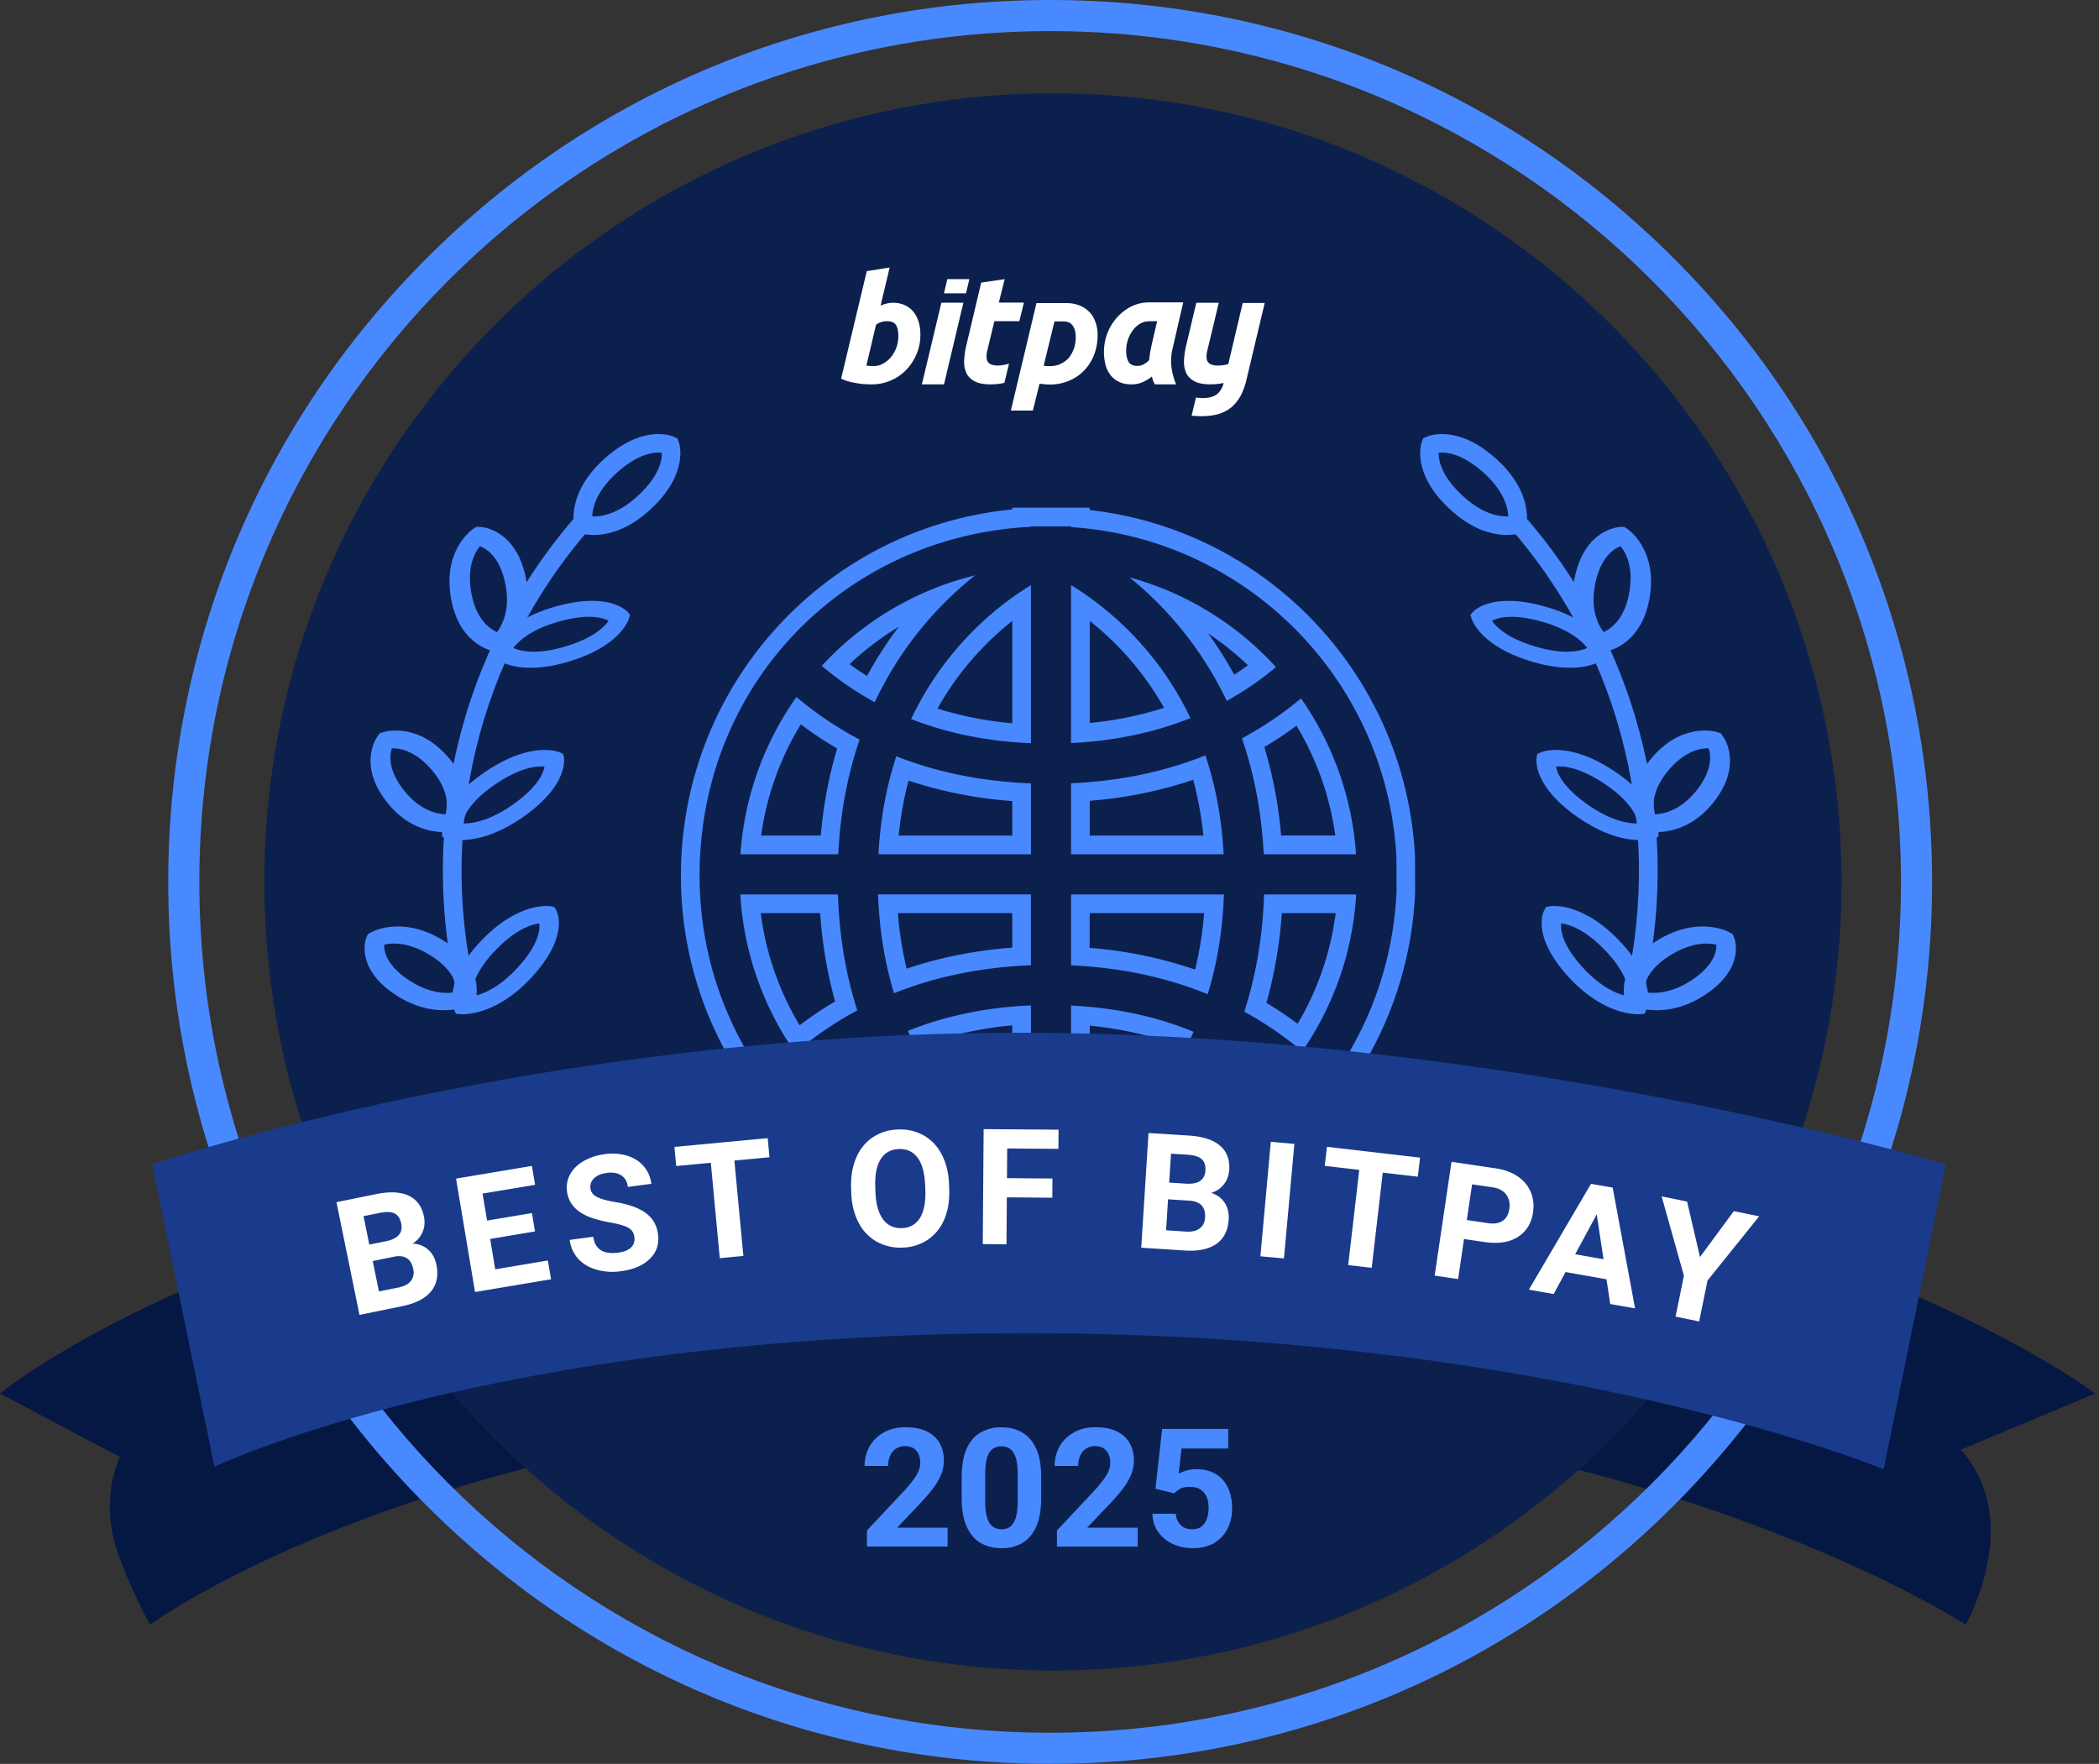
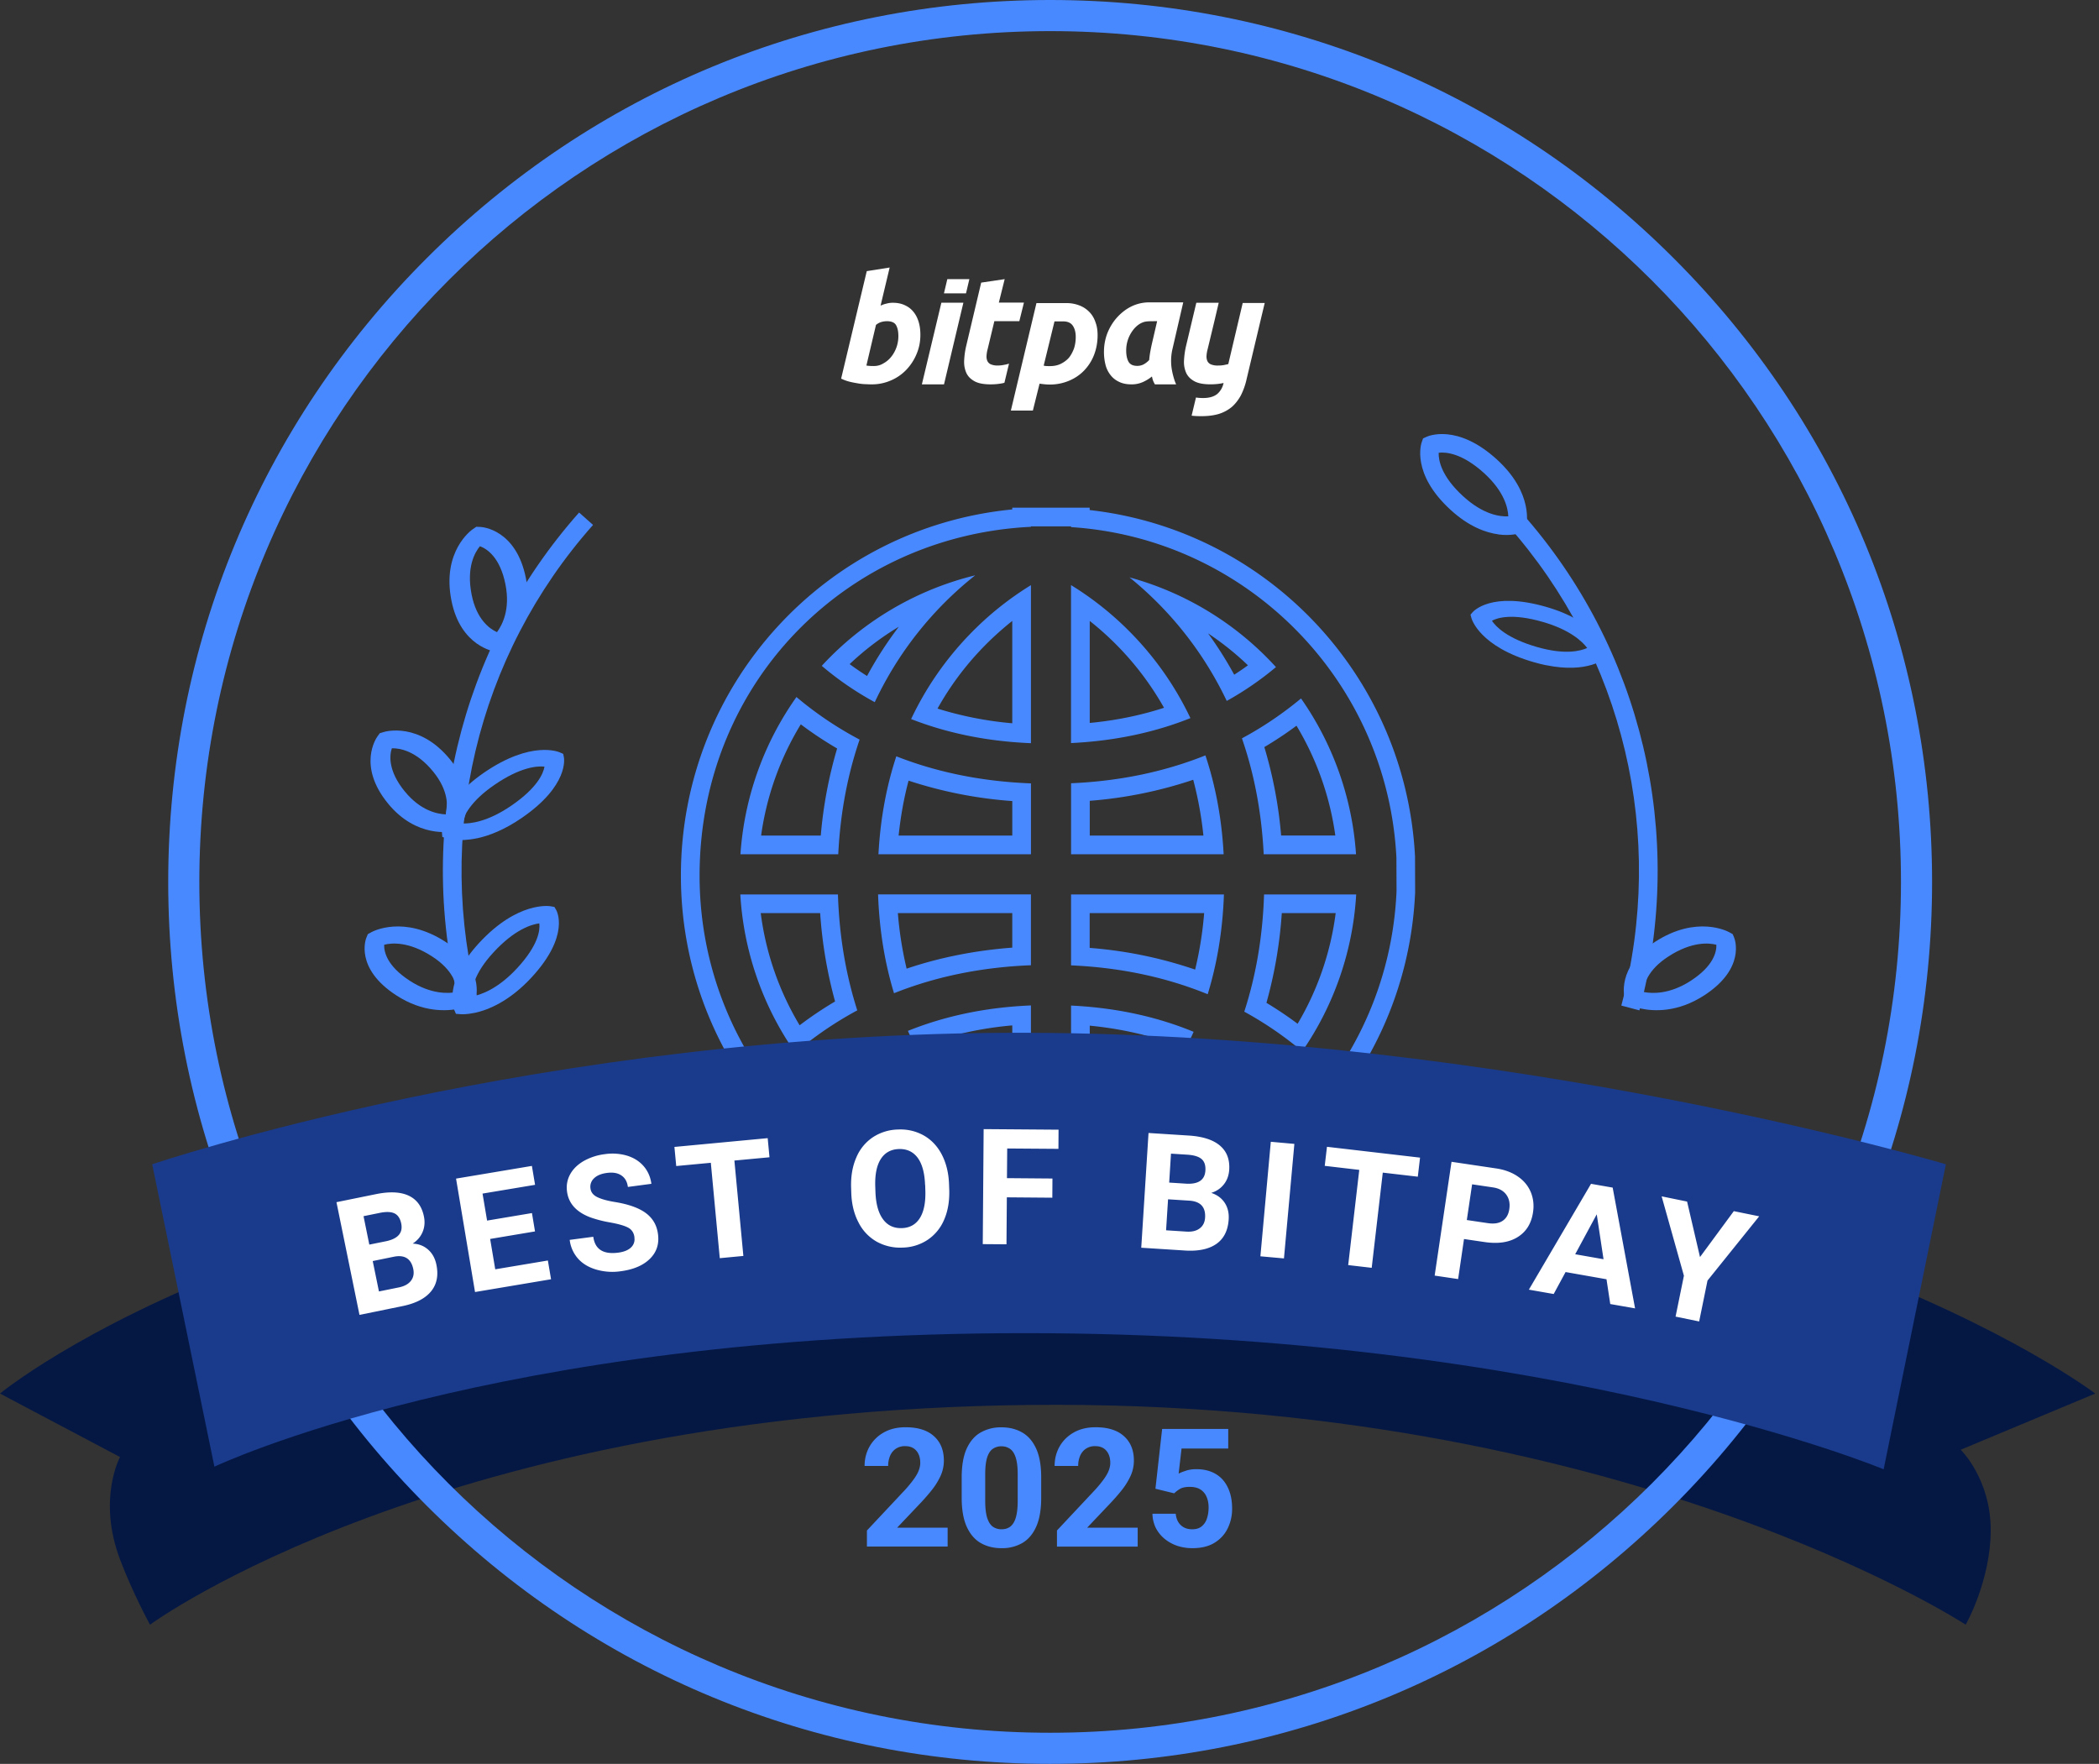
<svg xmlns="http://www.w3.org/2000/svg" width="119" height="100" fill="none">
  <rect width="100%" height="100%" fill="#333333" stroke="none" />
  <path fill="#051844" d="m0 79.006 6.804 3.598s-1.294 2.377 0 5.806c.723 1.915 1.7 3.7 1.7 3.7s16.448-12.102 49.912-12.459c33.464-.356 53.027 12.459 53.027 12.459s1.418-2.48 1.418-5.372c0-2.893-1.701-4.547-1.701-4.547l7.627-3.185s-19.535-14.928-60.37-14.758C17.583 64.416 0 79.005 0 79.005Z" />
  <path fill="#4989FF" d="M59.537 1.764c26.639 0 48.236 21.598 48.236 48.236 0 26.638-21.597 48.236-48.236 48.236C32.9 98.236 11.301 76.642 11.301 50c0-26.642 21.598-48.236 48.236-48.236Zm0-1.764C46.183 0 33.625 5.2 24.183 14.646 14.74 24.087 9.537 36.645 9.537 50s5.2 25.912 14.646 35.355c9.442 9.442 22 14.645 35.354 14.645 13.355 0 25.912-5.2 35.355-14.645 9.442-9.443 14.645-22 14.645-35.355 0-13.355-5.199-25.912-14.645-35.355C85.449 5.2 72.895 0 59.537 0Z" />
-   <path fill="#0C204E" d="M59.696 94.709c24.692 0 44.709-20.017 44.709-44.709 0-24.692-20.017-44.709-44.709-44.709-24.692 0-44.709 20.017-44.709 44.709 0 24.692 20.017 44.709 44.71 44.709Z" />
+   <path fill="#0C204E" d="M59.696 94.709Z" />
  <path fill="#4989FF" d="M53.725 87.68H49.15v-.91l2.157-2.3a7.15 7.15 0 0 0 .513-.628c.128-.18.218-.342.27-.485.055-.147.083-.286.083-.417 0-.293-.075-.525-.225-.696-.146-.171-.357-.257-.632-.257a.914.914 0 0 0-.527.147.91.91 0 0 0-.325.398 1.43 1.43 0 0 0-.11.578h-1.337c0-.4.093-.767.28-1.1a2.1 2.1 0 0 1 .806-.797c.348-.198.76-.297 1.236-.297.703 0 1.24.169 1.612.508.373.336.56.797.56 1.383 0 .3-.062.587-.184.861a3.945 3.945 0 0 1-.513.825c-.22.278-.48.57-.779.88l-1.172 1.236h2.862v1.072Zm5.304-2.761c0 .668-.094 1.213-.283 1.635-.187.418-.45.727-.788.925a2.288 2.288 0 0 1-1.173.293c-.449 0-.844-.097-1.186-.293-.34-.198-.603-.507-.792-.925-.19-.422-.285-.967-.285-1.635v-1.16c0-.668.094-1.21.28-1.625.19-.418.453-.725.792-.92a2.324 2.324 0 0 1 1.182-.294c.446 0 .838.098 1.177.293.34.196.603.503.793.92.189.416.283.958.283 1.627v1.159Zm-1.332-1.347c0-.39-.037-.7-.11-.93-.074-.232-.179-.397-.316-.494a.813.813 0 0 0-.495-.151.82.82 0 0 0-.5.15c-.137.098-.242.263-.315.495-.07.23-.106.54-.106.93v1.525c0 .397.037.713.11.949.074.232.179.4.316.503a.84.84 0 0 0 .504.151c.193 0 .356-.05.49-.15.138-.105.242-.272.312-.504.073-.236.11-.552.11-.949v-1.525Zm6.802 4.109h-4.576v-.912l2.157-2.3a7.15 7.15 0 0 0 .513-.627c.128-.18.218-.342.27-.485.055-.147.083-.286.083-.417 0-.293-.075-.525-.225-.696-.146-.171-.357-.257-.632-.257a.914.914 0 0 0-.526.147.91.91 0 0 0-.326.398 1.43 1.43 0 0 0-.11.578H59.79c0-.4.093-.767.28-1.1.189-.333.457-.598.805-.797.349-.198.76-.297 1.237-.297.702 0 1.24.169 1.612.508.373.336.56.797.56 1.383 0 .3-.062.587-.184.861a3.953 3.953 0 0 1-.513.825c-.22.278-.48.57-.779.88l-1.172 1.236h2.863v1.072Zm1.007-3.28.38-3.39h3.747v1.11h-2.647l-.165 1.424c.091-.05.224-.103.398-.16.177-.062.377-.092.6-.092.43 0 .797.09 1.1.27.302.177.532.433.691.77.162.332.243.734.243 1.204 0 .394-.082.762-.247 1.104-.162.339-.41.612-.742.82-.333.207-.755.311-1.265.311-.29 0-.57-.043-.838-.128a2.305 2.305 0 0 1-.714-.385 1.943 1.943 0 0 1-.509-.614 1.887 1.887 0 0 1-.201-.824h1.319c.027.275.123.49.288.646.165.156.38.234.646.234.223 0 .402-.055.536-.165a.92.92 0 0 0 .298-.445c.064-.189.096-.398.096-.627 0-.235-.04-.44-.12-.614a.891.891 0 0 0-.347-.408c-.156-.097-.356-.146-.6-.146-.241 0-.426.038-.554.114-.129.077-.239.16-.33.252l-1.063-.26Zm-4.783-54.56v.043c9.976.645 17.933 8.705 18.445 18.733v.011l.007 1.884v.01c-.452 10.462-9.005 18.822-19.534 18.931h-.212c-10.917 0-19.767-8.867-19.767-19.806 0-10.938 8.324-19.27 18.786-19.78v-.026h2.275Zm-11.128 9.965a20.042 20.042 0 0 1 5.693-7.189 17.472 17.472 0 0 0-8.699 5.133 17.656 17.656 0 0 0 3.006 2.06m19.95-.07a17.78 17.78 0 0 0 2.794-1.92 17.457 17.457 0 0 0-8.303-5.086 20.155 20.155 0 0 1 5.513 7.005m-8.826 2.388c2.632-.127 4.872-.656 6.766-1.414a17.756 17.756 0 0 0-3.245-4.699 17.777 17.777 0 0 0-3.524-2.843v8.953m-2.272.01v-8.96a17.73 17.73 0 0 0-3.523 2.844 17.881 17.881 0 0 0-3.27 4.748c1.904.744 4.151 1.259 6.79 1.368m-16.466 6.297h5.545c.12-2.452.565-4.61 1.21-6.501a20.119 20.119 0 0 1-3.58-2.413 17.444 17.444 0 0 0-3.175 8.913Zm29.669 0h5.23a17.451 17.451 0 0 0-3.118-8.833c-.963.8-2.074 1.577-3.35 2.261.66 1.908 1.11 4.088 1.234 6.572m-10.92 0h8.649c-.113-2.117-.49-3.976-1.034-5.605-2.148.86-4.67 1.453-7.616 1.58v4.02m-10.924.005h8.65v-4.018c-2.95-.113-5.479-.688-7.634-1.535-.532 1.616-.9 3.457-1.012 5.549M73.83 59.598a17.447 17.447 0 0 0 3.058-8.889h-5.224c-.08 2.505-.494 4.713-1.122 6.646a19.899 19.899 0 0 1 3.284 2.247m-5.358-3.235c.508-1.65.847-3.527.921-5.658h-8.667v4.021c3.006.13 5.574.748 7.75 1.637m-17.792-.056c2.184-.872 4.755-1.471 7.767-1.588v-4.017h-8.666c.074 2.105.405 3.964.903 5.601m-5.598 3.376a20.113 20.113 0 0 1 3.516-2.402c-.613-1.916-1.019-4.1-1.096-6.572h-5.535a17.447 17.447 0 0 0 3.118 8.974m13.358 6.751v-9.432c-2.723.113-5.03.66-6.973 1.443a17.787 17.787 0 0 0 3.45 5.146 17.78 17.78 0 0 0 3.523 2.843Zm2.275 0c.96-.585 2.24-1.506 3.524-2.843a17.754 17.754 0 0 0 3.425-5.093c-1.933-.798-4.229-1.358-6.949-1.489v9.425Zm-5.992.099a20.205 20.205 0 0 1-5.309-7.108 17.704 17.704 0 0 0-2.914 2.035 17.456 17.456 0 0 0 8.222 5.073Zm9.872-.138a17.516 17.516 0 0 0 7.817-5.009 17.677 17.677 0 0 0-2.702-1.887 20.057 20.057 0 0 1-3.834 5.676c-.43.448-.86.853-1.28 1.224m-2.822-37.616H57.39v.099c-10.614 1.03-18.787 9.961-18.787 20.765 0 11.503 9.34 20.865 20.826 20.865h.24c11.047-.127 20.074-8.872 20.56-19.923v-.074l-.006-1.89v-.061C79.7 38.328 71.845 30.05 61.778 28.917v-.13l.004-.004Zm0 12.208v-5.788a16.785 16.785 0 0 1 4.212 4.924c-1.323.43-2.734.72-4.216.86l.004.004Zm-8.628-.822a16.586 16.586 0 0 1 2.536-3.421 17.175 17.175 0 0 1 1.7-1.545v5.802a20.034 20.034 0 0 1-4.236-.832v-.004Zm-4.984-2.518a16.345 16.345 0 0 1 2.79-2.12 21.31 21.31 0 0 0-1.803 2.794 16.778 16.778 0 0 1-.987-.674Zm21.802.6a21.465 21.465 0 0 0-1.481-2.343c.8.533 1.559 1.136 2.26 1.81-.253.187-.514.363-.782.536l.003-.003ZM43.15 47.372a16.45 16.45 0 0 1 2.25-6.307c.66.498 1.348.953 2.06 1.369a24.624 24.624 0 0 0-.927 4.938H43.15Zm28.533-5.02c.628-.37 1.234-.775 1.82-1.209a16.432 16.432 0 0 1 2.201 6.226h-3.072a24.51 24.51 0 0 0-.953-5.016h.004Zm-9.901 3.049a24.245 24.245 0 0 0 5.866-1.193 20.54 20.54 0 0 1 .578 3.164h-6.444v-1.971Zm-10.836 1.971c.113-1.08.3-2.12.564-3.114a24.375 24.375 0 0 0 5.88 1.157v1.957h-6.444Zm21.725 4.395h3.054a16.416 16.416 0 0 1-2.158 6.275 21.204 21.204 0 0 0-1.768-1.188 25.16 25.16 0 0 0 .871-5.087Zm-10.89 0h6.487a20.65 20.65 0 0 1-.511 3.203 24.155 24.155 0 0 0-5.979-1.23v-1.973h.004Zm-10.878 0h6.487v1.958c-2.106.159-4.113.557-5.99 1.192a20.498 20.498 0 0 1-.497-3.153v.003Zm-7.774 0h3.369a25.22 25.22 0 0 0 .846 5.01 20.83 20.83 0 0 0-2.01 1.35 16.39 16.39 0 0 1-2.205-6.356v-.004Zm9.806 7.27a19.952 19.952 0 0 1 4.455-.903v6.272a16.782 16.782 0 0 1-4.455-5.369Zm8.847 5.369v-6.258c1.562.152 3.044.466 4.43.935a16.743 16.743 0 0 1-4.43 5.323Zm-13.704-2.85c.293-.219.589-.427.892-.625.459.893.981 1.75 1.56 2.565a16.372 16.372 0 0 1-2.452-1.94Zm20.843 1.538a21.34 21.34 0 0 0 1.238-2.085c.233.155.462.314.688.48a16.372 16.372 0 0 1-1.93 1.601l.004.004Z" />
  <path fill="#1A3B8B" d="m8.629 66.008 3.527 17.143s15.873-7.57 45.98-7.57c30.105 0 48.655 7.718 48.655 7.718l3.528-17.291s-24.755-7.393-52.184-7.457C30.707 58.488 8.63 66.008 8.63 66.008Z" />
  <path fill="#fff" d="m20.38 74.544-1.305-6.388 2.236-.455c.776-.159 1.393-.13 1.855.084.462.216.752.61.868 1.182.064.314.039.607-.074.875-.113.271-.3.49-.564.663.345.014.635.127.874.339.24.211.396.493.47.853.127.614.024 1.118-.304 1.517-.328.398-.853.67-1.576.825l-2.484.508.004-.003Zm.56-3.983.974-.197c.663-.148.938-.48.833-.998-.06-.29-.187-.48-.381-.575-.194-.092-.473-.103-.836-.029l-.92.187.327 1.609.004.003Zm.191.932.353 1.724 1.129-.229c.31-.063.536-.187.68-.37.145-.184.19-.406.138-.667-.12-.585-.483-.822-1.09-.705l-1.206.247h-.004Zm9.199-1.679-2.542.427.289 1.721 2.984-.5.18 1.064-4.31.724-1.076-6.43 4.3-.72.18 1.072-2.978.497.258 1.531 2.543-.427.173 1.037v.004Zm5.64.338c-.03-.25-.147-.433-.341-.543-.194-.11-.533-.212-1.016-.3a6.783 6.783 0 0 1-1.154-.296c-.786-.3-1.224-.787-1.312-1.457-.046-.349.01-.674.173-.973.162-.3.416-.55.762-.755a3.24 3.24 0 0 1 1.21-.395 2.93 2.93 0 0 1 1.266.088c.381.12.695.317.935.596.24.279.384.61.437.998l-1.333.177c-.039-.297-.162-.515-.37-.653-.208-.141-.48-.187-.819-.141-.324.042-.568.145-.733.307a.649.649 0 0 0-.198.578c.028.212.155.374.388.487.23.113.56.205.988.275.786.127 1.375.339 1.767.632.391.293.62.688.684 1.192.074.56-.08 1.026-.462 1.4-.38.374-.931.607-1.647.702a3.258 3.258 0 0 1-1.394-.095c-.433-.127-.776-.335-1.033-.624a1.941 1.941 0 0 1-.47-1.059l1.338-.176c.095.713.568 1.012 1.418.9.317-.043.557-.138.716-.29a.624.624 0 0 0 .194-.575h.007Zm7.655-4.542-1.99.186.509 5.408-1.337.127-.508-5.408-1.961.184-.103-1.083 5.288-.498.102 1.083Zm10.191 1.823c.02.642-.071 1.206-.283 1.7a2.573 2.573 0 0 1-.934 1.153 2.67 2.67 0 0 1-1.44.445 2.743 2.743 0 0 1-1.46-.339 2.567 2.567 0 0 1-1.023-1.08c-.25-.472-.388-1.022-.413-1.65l-.01-.32c-.021-.643.074-1.21.29-1.708a2.57 2.57 0 0 1 .94-1.157 2.695 2.695 0 0 1 1.437-.441 2.693 2.693 0 0 1 1.46.342c.43.247.772.61 1.02 1.09.246.48.384 1.04.405 1.68l.01.288v-.003Zm-1.37-.247c-.024-.684-.165-1.2-.419-1.545-.257-.346-.614-.512-1.065-.498-.452.015-.794.205-1.023.561-.233.36-.339.879-.318 1.556l.011.317c.025.667.162 1.178.42 1.535.257.36.617.529 1.076.515.451-.014.79-.205 1.02-.568.228-.363.334-.882.313-1.56l-.01-.317-.004.004Zm7.214.716-2.579-.021-.02 2.663-1.345-.01.05-6.52 4.247.032-.007 1.087-2.904-.021-.014 1.682 2.579.021-.007 1.083v.004Zm5.041 2.839.413-6.508 2.278.145c.79.05 1.38.24 1.768.568.388.328.564.783.529 1.368-.021.318-.12.597-.3.826-.18.233-.42.395-.72.49.329.106.582.29.759.554.176.265.254.582.23.949-.04.624-.269 1.086-.689 1.383-.42.296-.998.423-1.739.384l-2.529-.162v.003Zm1.52-2.748-.112 1.757 1.15.074c.317.021.567-.039.754-.18.187-.14.29-.342.307-.606.039-.596-.25-.917-.867-.967l-1.228-.078h-.003Zm.06-.948.992.063c.677.032 1.033-.219 1.065-.744.018-.296-.053-.512-.215-.653-.163-.14-.43-.222-.797-.247l-.939-.06-.102 1.64h-.004Zm6.512 4.299-1.337-.12.59-6.493 1.336.12-.59 6.493Zm7.583-4.634-1.982-.23-.628 5.397-1.333-.155.628-5.397-1.958-.229.127-1.08 5.277.614-.127 1.08h-.004ZM83 70.244l-.334 2.271-1.33-.197.956-6.452 2.515.374c.483.07.896.222 1.238.455.342.233.585.526.737.882.148.356.194.74.13 1.157-.095.631-.384 1.097-.87 1.4-.487.304-1.112.395-1.877.282L83 70.245Zm.16-1.076 1.188.176c.353.053.632.01.84-.13.208-.141.335-.36.38-.667.047-.317-.006-.585-.165-.808-.159-.222-.399-.36-.727-.416l-1.217-.18-.3 2.025Zm7.919 3.358-2.321-.409-.674 1.245-1.407-.247 3.524-6 1.227.215 1.27 6.847-1.407-.247-.212-1.4v-.004Zm-1.774-1.418 1.605.282-.385-2.546-1.22 2.26v.004Zm7.072.162 1.919-2.606 1.439.293-2.931 3.643-.473 2.318-1.337-.275.473-2.318-1.263-4.5 1.443.296.733 3.15h-.003Z" />
  <path fill="#4989FF" d="M26.143 57.282c-2.646-9.975-.146-20.527 6.688-28.225l.791.703c-6.599 7.432-9.013 17.62-6.455 27.25l-1.024.272Z" />
-   <path fill="#4989FF" d="M34.139 30.299c-.731.097-1.201-.065-1.238-.078l-.265-.092-.072-.272c-.02-.075-.456-1.879 1.657-3.807 2.26-2.062 3.92-1.318 3.99-1.285l.197.091.073.204c.027.071.619 1.793-1.644 3.855-1.04.95-1.996 1.287-2.702 1.38l.004.004Zm-.564-1.025c.466.024 1.412-.091 2.557-1.137 1.248-1.137 1.404-2.047 1.39-2.469-.411-.049-1.33.024-2.581 1.162-1.142 1.045-1.347 1.972-1.366 2.44v.004ZM31.44 37.71c-2.403.496-3.4-.404-3.445-.446l-.175-.161.09-.238c.023-.068.655-1.642 3.544-2.466 3.094-.884 4.102.262 4.146.31l.118.14-.05.188c-.016.066-.47 1.628-3.559 2.511a9.525 9.525 0 0 1-.668.165v-.003Zm-2.338-.974c.389.175 1.263.399 2.83-.05 1.709-.488 2.351-1.16 2.572-1.493-.326-.175-1.155-.43-2.87.062-1.564.448-2.255 1.115-2.535 1.485l.003-.004Z" />
  <path fill="#4989FF" d="m28.408 36.99-.291-.037c-.084-.01-2.01-.298-2.524-2.908-.553-2.79 1.133-3.99 1.204-4.038l.206-.142.233.01c.083.002 2.028.122 2.58 2.91.518 2.609-1.09 3.949-1.16 4.004l-.244.201h-.004Zm-1.197-6.025c-.29.349-.778 1.198-.474 2.739.278 1.412 1.016 1.943 1.439 2.135.302-.409.762-1.293.48-2.707-.303-1.537-1.05-2.02-1.449-2.166l.004-.001Zm-.173 16.56c-1.043.22-1.668.02-1.71.007l-.251-.083-.02-.242c-.006-.067-.122-1.68 2.386-3.404 2.683-1.841 4.237-1.175 4.302-1.145l.185.082.038.182c.013.066.3 1.602-2.383 3.446-.996.685-1.862 1.014-2.547 1.16v-.003Zm-.853-.84c.473.02 1.454-.082 2.815-1.017 1.48-1.017 1.805-1.83 1.87-2.205-.41-.044-1.362.018-2.846 1.039-1.357.932-1.737 1.762-1.839 2.182Z" />
  <path fill="#4989FF" d="M25.7 47.127c-.105.023-2.082.418-3.707-1.579-1.753-2.148-.646-3.723-.598-3.79l.135-.188.229-.07c.082-.027 2.015-.585 3.764 1.564 1.638 2.008.67 3.675.629 3.743l-.15.25-.298.066-.003.004Zm-2.746-2.253c.88 1.081 1.832 1.278 2.322 1.297.114-.444.168-1.338-.717-2.425-.966-1.185-1.898-1.334-2.344-1.323-.13.392-.232 1.267.739 2.454v-.003Zm3.958 12.547c-.458.099-.75.081-.78.078l-.284-.022-.097-.226c-.028-.061-.64-1.565 1.404-3.783 2.186-2.373 3.986-2.103 4.063-2.088l.214.038.096.165c.035.057.803 1.45-1.386 3.824-1.27 1.377-2.48 1.856-3.234 2.018l.004-.004Zm-.159-.925c.493-.09 1.47-.416 2.578-1.62 1.205-1.309 1.29-2.154 1.245-2.526-.436.055-1.394.335-2.603 1.648-1.108 1.2-1.24 2.076-1.216 2.497l-.004.001Z" />
  <path fill="#4989FF" d="M26.051 57.18c-.723.155-2.073.23-3.584-.751-2.364-1.533-1.727-3.199-1.695-3.27l.082-.199.21-.116c.072-.038 1.83-.98 4.195.554 2.209 1.434 1.734 3.151 1.713 3.224l-.077.259-.28.128c-.025.012-.226.1-.56.172l-.004-.002Zm-4.271-3.62c-.014.381.14 1.191 1.447 2.039 1.197.778 2.19.738 2.684.64-.015-.422-.219-1.244-1.418-2.018-1.308-.848-2.284-.773-2.713-.66Zm71.164 3.72c2.646-9.974.145-20.526-6.689-28.224l-.79.703c6.598 7.432 9.012 17.62 6.454 27.25l1.025.272Z" />
  <path fill="#4989FF" d="M84.948 30.299c.73.097 1.2-.065 1.238-.078l.265-.092.071-.272c.021-.075.456-1.879-1.657-3.807-2.26-2.062-3.92-1.318-3.989-1.285l-.197.091-.073.204c-.028.071-.62 1.793 1.643 3.855 1.041.95 1.996 1.287 2.703 1.38l-.004.004Zm.563-1.025c-.466.024-1.411-.091-2.557-1.137-1.247-1.137-1.404-2.047-1.39-2.469.412-.049 1.33.024 2.582 1.162 1.142 1.045 1.346 1.972 1.365 2.44v.004Zm2.135 8.436c2.404.496 3.401-.404 3.445-.446l.176-.161-.09-.238c-.024-.068-.655-1.642-3.545-2.466-3.093-.884-4.1.262-4.145.31l-.118.14.05.188c.016.066.469 1.628 3.559 2.511.232.066.455.121.668.165v-.003Zm2.339-.974c-.389.175-1.263.399-2.83-.05-1.709-.488-2.352-1.16-2.572-1.493.326-.175 1.155-.43 2.87.062 1.564.448 2.255 1.115 2.535 1.485l-.003-.004Z" />
-   <path fill="#4989FF" d="m90.678 36.99.292-.037c.083-.01 2.01-.298 2.524-2.908.552-2.79-1.134-3.99-1.205-4.038l-.205-.142-.234.01c-.083.002-2.027.122-2.58 2.91-.517 2.609 1.09 3.949 1.16 4.004l.244.201h.004Zm1.197-6.025c.291.349.778 1.198.474 2.739-.277 1.412-1.016 1.943-1.438 2.135-.302-.409-.763-1.293-.48-2.707.303-1.537 1.05-2.02 1.448-2.166l-.004-.001Zm.175 16.56c1.041.22 1.666.02 1.708.007l.252-.083.02-.242c.006-.067.122-1.68-2.386-3.404-2.683-1.841-4.237-1.175-4.303-1.145l-.184.082-.038.182c-.013.066-.3 1.602 2.383 3.446.996.685 1.862 1.014 2.547 1.16v-.003Zm.852-.84c-.473.02-1.454-.082-2.815-1.017-1.48-1.017-1.806-1.83-1.87-2.205.41-.044 1.362.018 2.846 1.039 1.357.932 1.737 1.762 1.839 2.182Z" />
-   <path fill="#4989FF" d="M93.386 47.127c.106.023 2.083.418 3.708-1.579 1.753-2.148.646-3.723.598-3.79l-.135-.188-.229-.07c-.082-.027-2.015-.585-3.765 1.564-1.637 2.008-.669 3.675-.628 3.743l.15.25.298.066.003.004Zm2.747-2.253c-.88 1.081-1.832 1.278-2.322 1.297-.114-.444-.168-1.338.717-2.425.966-1.185 1.898-1.334 2.344-1.323.13.392.231 1.267-.739 2.454v-.003Zm-3.958 12.547c.458.099.749.081.78.078l.283-.022.097-.226c.028-.061.64-1.565-1.404-3.783-2.185-2.373-3.986-2.103-4.063-2.088l-.213.038-.096.165c-.035.057-.804 1.45 1.386 3.824 1.27 1.377 2.48 1.856 3.233 2.018l-.003-.004Zm.158-.925c-.492-.09-1.47-.416-2.578-1.62-1.205-1.309-1.29-2.154-1.244-2.526.435.055 1.394.335 2.602 1.648 1.109 1.2 1.24 2.076 1.216 2.497l.004.001Z" />
  <path fill="#4989FF" d="M93.036 57.18c.723.155 2.073.23 3.584-.751 2.364-1.533 1.727-3.199 1.695-3.27l-.082-.199-.21-.116c-.072-.038-1.83-.98-4.195.554-2.209 1.434-1.734 3.151-1.713 3.224l.077.259.28.128c.025.012.226.1.56.172l.004-.002Zm4.272-3.619c.014.381-.14 1.191-1.447 2.039-1.197.778-2.19.738-2.684.64.015-.422.218-1.244 1.418-2.018 1.308-.848 2.284-.773 2.713-.66Z" />
  <path fill="#fff" fill-rule="evenodd" d="M71.703 17.176h-1.249l-.719 3.047-.098.416c-.07.021-.141.035-.212.05-.127.028-.26.035-.402.035a.963.963 0 0 1-.38-.07.385.385 0 0 1-.198-.198.66.66 0 0 1-.042-.296c.007-.113.028-.24.063-.367l.381-1.58.247-1.05h-1.27l-.578 2.432c-.07.29-.105.572-.12.833a1.52 1.52 0 0 0 .12.705c.092.204.247.36.466.48.218.12.522.176.916.176.275 0 .515-.028.713-.07.007 0 .02-.008.028-.008a1.11 1.11 0 0 1-.346.614c-.183.155-.451.24-.803.24a2.41 2.41 0 0 1-.416-.029l-.247 1.03c.162.021.345.028.55.028.38 0 .712-.042.994-.127a2.16 2.16 0 0 0 .733-.394c.204-.177.374-.402.515-.656a3.96 3.96 0 0 0 .331-.946l.86-3.618.162-.677m-6.1 1.034c-.584 0-.69 0-.93.12-.168.092-.31.22-.43.376a1.92 1.92 0 0 0-.288.53c-.07.205-.106.41-.106.63 0 .269.043.481.134.644.092.156.254.233.493.233a.775.775 0 0 0 .345-.077c.099-.05.219-.135.331-.255.015-.142.029-.283.057-.439.028-.156.056-.297.084-.425l.31-1.337m.874 1.557a2.964 2.964 0 0 0-.07.962c.028.326.154.814.274 1.062h-1.204c-.148-.248-.141-.368-.17-.446a2.284 2.284 0 0 1-.52.318 1.55 1.55 0 0 1-.642.128c-.274 0-.52-.05-.71-.149a1.27 1.27 0 0 1-.487-.396 1.527 1.527 0 0 1-.275-.58 2.925 2.925 0 0 1-.084-.715c0-.39.07-.75.204-1.09.141-.34.331-.644.57-.899.24-.254.832-.82 1.79-.82h1.93l-.606 2.625m-7.306.961c.091.028.218.028.352.028.218 0 .416-.035.599-.12.176-.085.338-.198.465-.339.127-.148.218-.325.296-.523.07-.204.105-.43.105-.677 0-.24-.049-.452-.155-.614-.105-.17-.288-.262-.556-.262h-.493l-.613 2.507Zm3.057-1.73c0 .41-.07.784-.204 1.13a2.663 2.663 0 0 1-.564.882c-.24.247-.521.438-.86.579a2.78 2.78 0 0 1-1.084.212c-.19 0-.38-.021-.578-.05l-.38 1.525H57.31l1.45-6.092h1.664a2 2 0 0 1 .81.148c.225.092.408.226.563.395.148.163.254.36.325.586.07.19.105.43.105.685Zm-5.677 1.725a.962.962 0 0 1-.38-.07.386.386 0 0 1-.197-.198.66.66 0 0 1-.042-.297 1.82 1.82 0 0 1 .063-.368l.38-1.583h1.416l.261-1.053h-1.423l.331-1.329-1.332.198-.845 3.57c-.07.29-.106.572-.12.833-.014.269.029.495.12.707.092.205.247.36.465.48.218.121.522.178.916.178.275 0 .514-.029.712-.071l.07-.021.26-1.082c-.09.028-.175.05-.26.064-.127.028-.26.042-.395.042m-3.18-3.561-1.105 4.628h1.255l1.098-4.628H53.37m1.396-.53.191-.807h-1.25l-.191.807h1.25m-5.238 4.12c.197 0 .38-.042.55-.148.17-.092.325-.219.452-.381.127-.156.225-.34.296-.537.07-.205.106-.41.106-.628 0-.269-.043-.473-.134-.629-.092-.155-.275-.219-.515-.219a1.17 1.17 0 0 0-.282.036.823.823 0 0 0-.339.176l-.543 2.302c.17.028.345.028.409.028Zm1.093-3.587c.268 0 .501.05.699.149.197.091.352.218.486.388.127.162.219.353.283.572.063.219.091.452.091.706 0 .388-.07.748-.218 1.095a2.9 2.9 0 0 1-.586.896 2.613 2.613 0 0 1-.875.6 2.667 2.667 0 0 1-1.086.22c-.05 0-.141 0-.268-.008a3.32 3.32 0 0 1-.43-.035c-.163-.028-.34-.056-.515-.099a2.472 2.472 0 0 1-.515-.184l1.453-6.093 1.298-.205-.515 2.16c.113-.049.218-.091.331-.112.12-.036.24-.05.367-.05Z" clip-rule="evenodd" />
</svg>